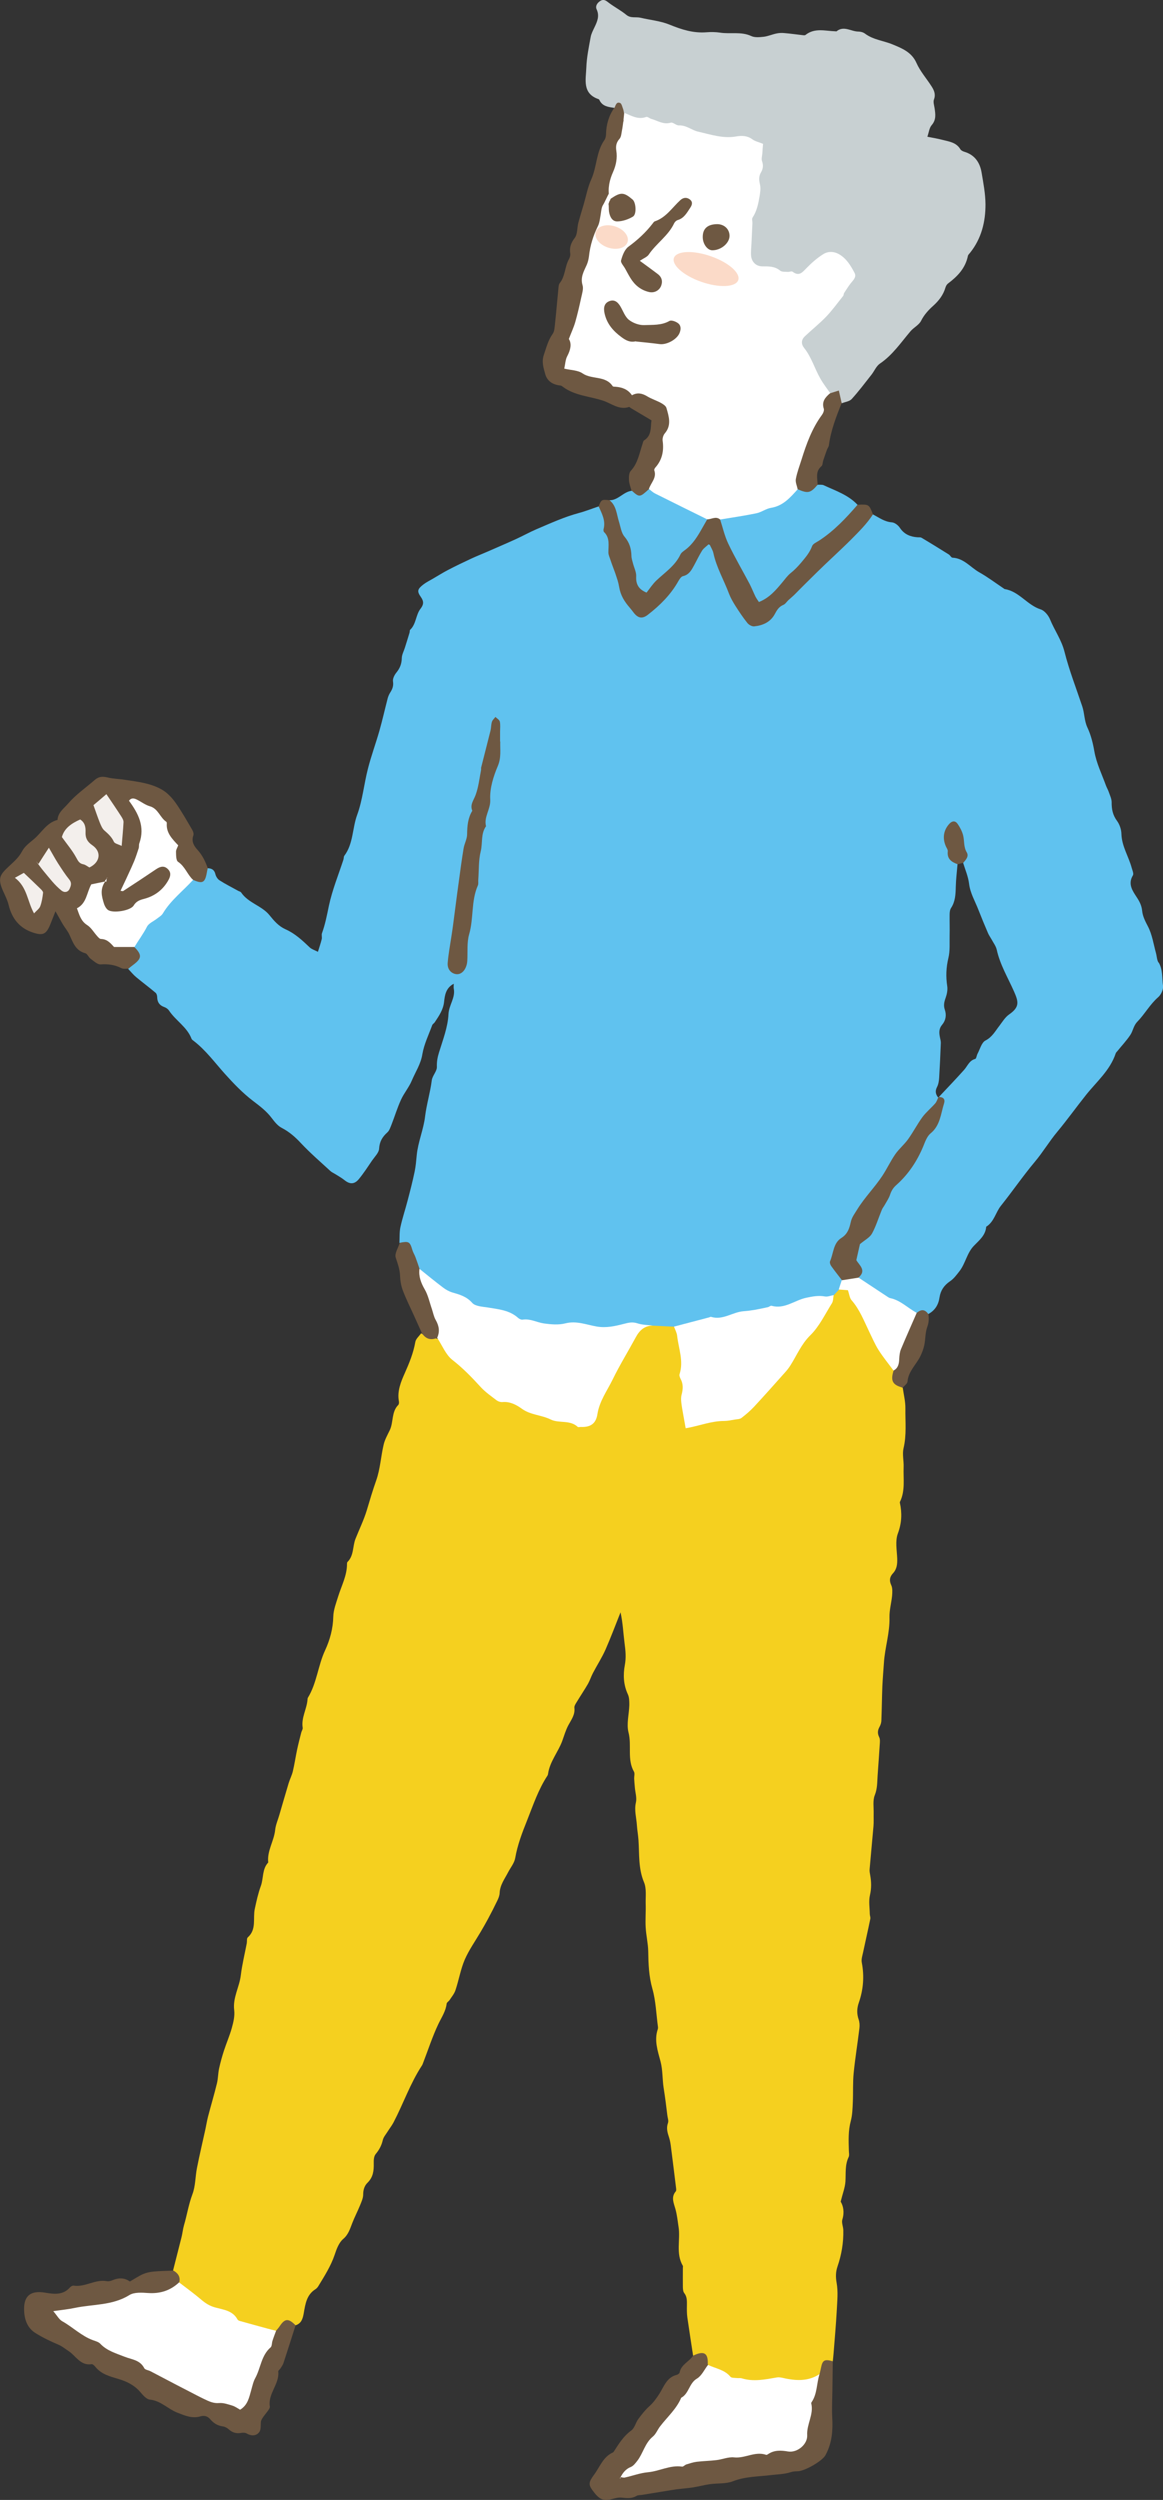
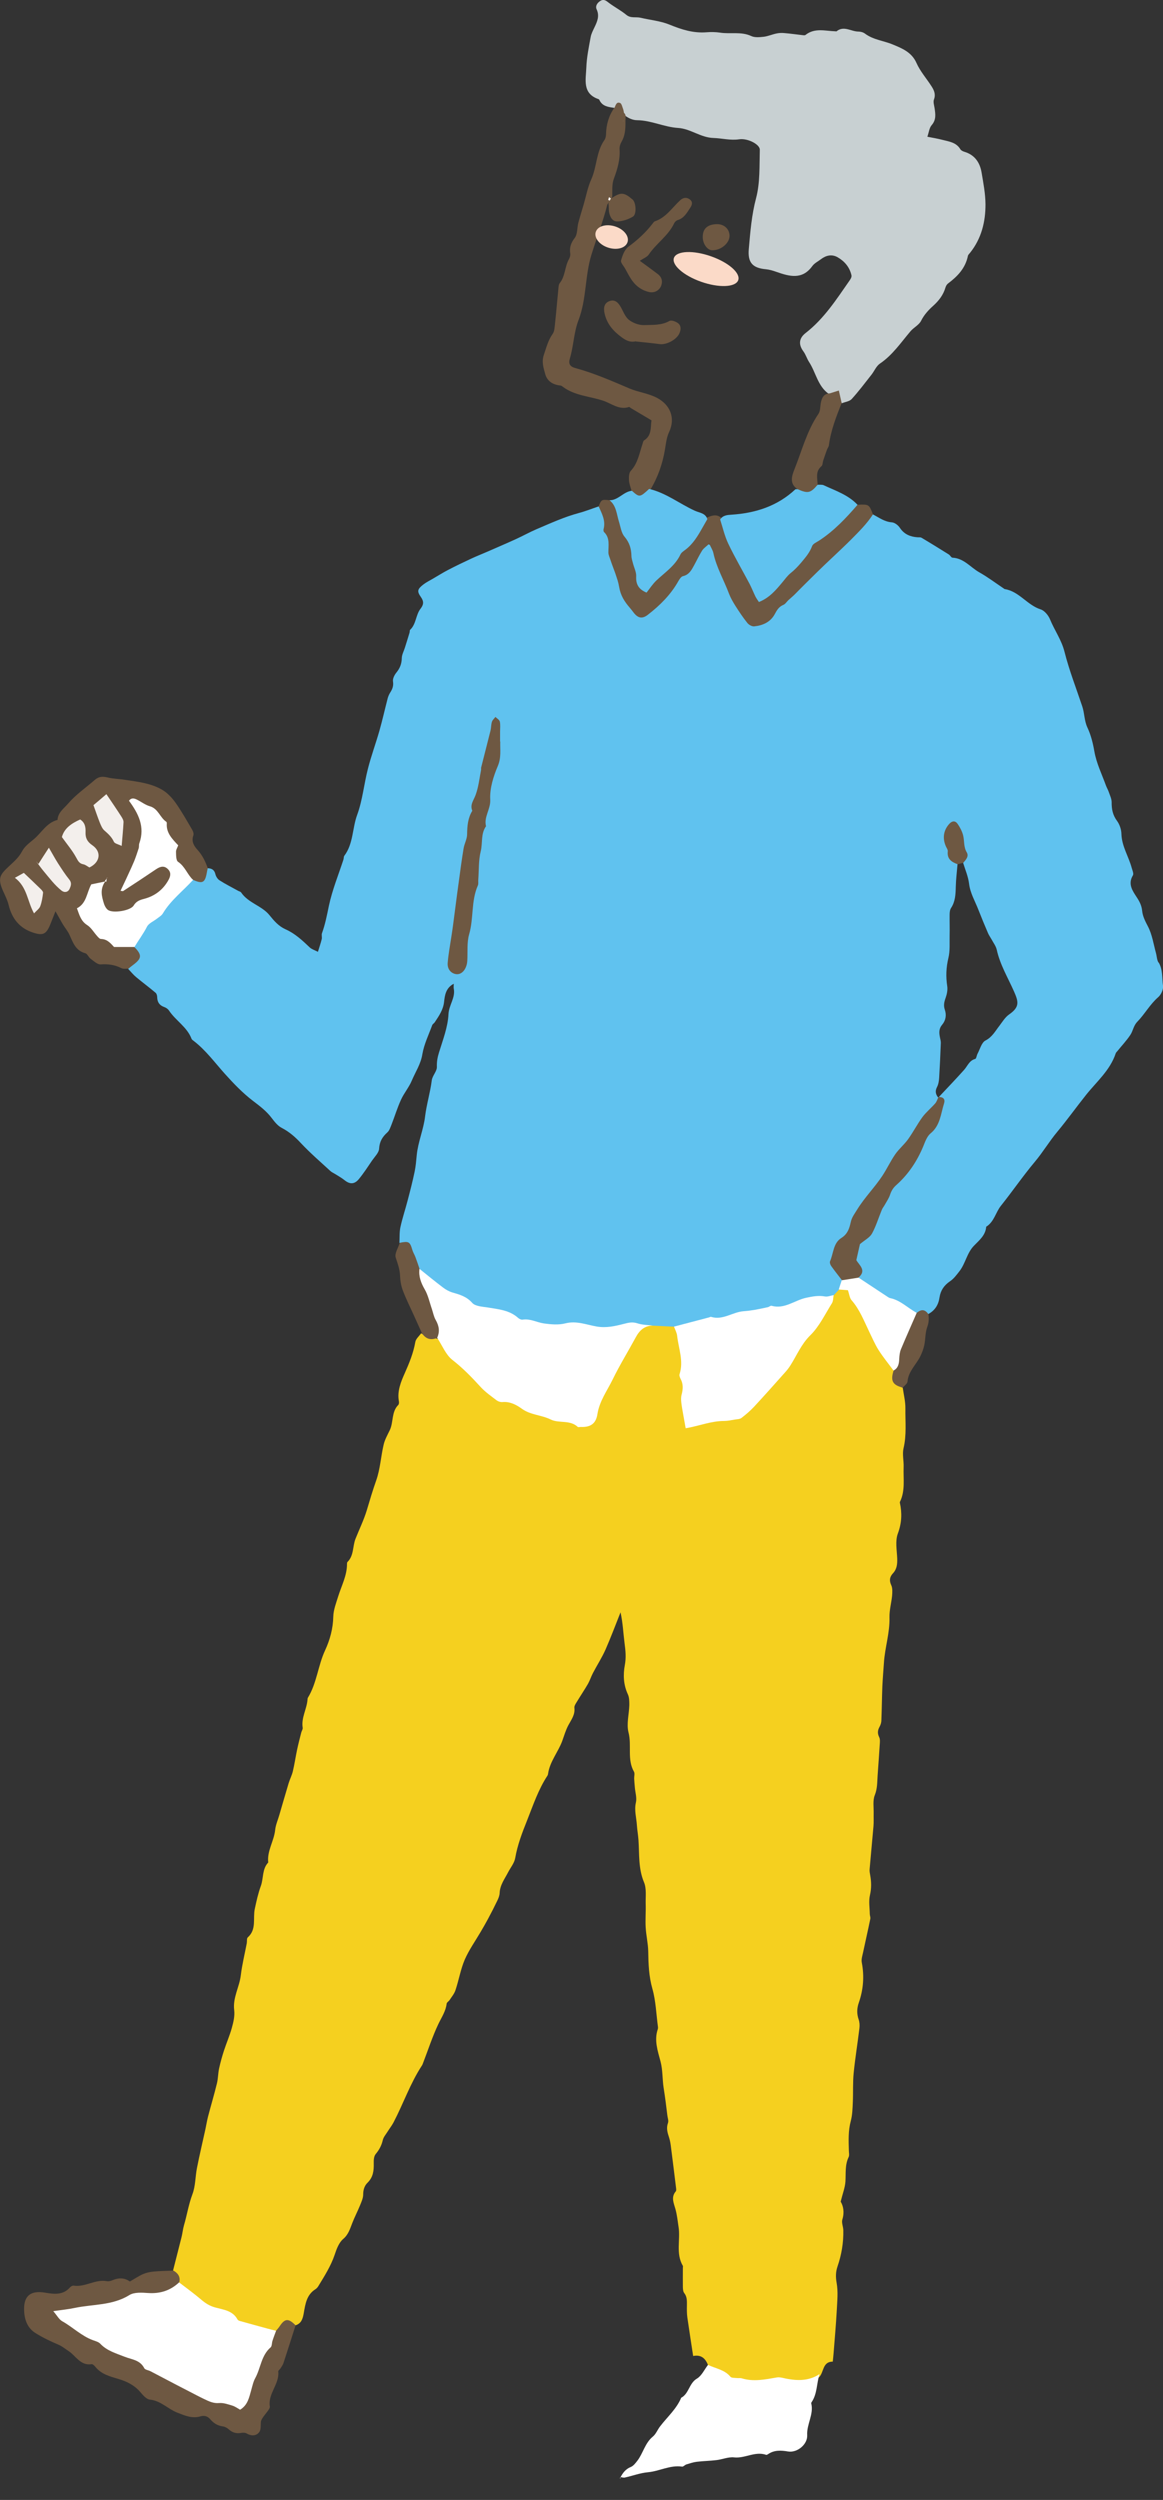
<svg xmlns="http://www.w3.org/2000/svg" id="_レイヤー_2" viewBox="0 0 132.28 284.29">
  <rect x="0" y="0" width="132.28" height="284.29" fill="#333333" stroke="none" />
  <defs>
    <style>.cls-1{fill:#f3efec;}.cls-1,.cls-2,.cls-3,.cls-4,.cls-5,.cls-6,.cls-7{stroke-width:0px;}.cls-2{fill:#60c2ef;}.cls-3{fill:#6e5842;}.cls-4{fill:#c8d0d2;}.cls-5{fill:#fff;}.cls-6{fill:#f5d01f;}.cls-7{fill:#fbdac8;}</style>
  </defs>
  <g id="_レイヤー_1-2">
    <path class="cls-2" d="m131.77,109.47c-.19-.31-.19-.73-.29-1.09-.28-1.02-.43-2.1-.91-3.02-.3-.58-.6-1.15-.66-1.77-.06-.6-.28-1.04-.6-1.53-.48-.74-1.06-1.52-.45-2.52.11-.19-.06-.57-.14-.85-.35-1.3-1.13-2.45-1.17-3.86-.01-.5-.2-1.07-.5-1.48-.49-.66-.62-1.34-.61-2.13,0-.38-.2-.78-.33-1.16-.08-.24-.22-.47-.31-.71-.47-1.3-1.09-2.54-1.33-3.92-.16-.92-.39-1.86-.79-2.7-.36-.78-.32-1.61-.58-2.39-.69-2.07-1.49-4.11-2.02-6.21-.34-1.36-1.14-2.45-1.65-3.7-.19-.45-.62-.99-1.06-1.13-1.54-.49-2.45-2.05-4.09-2.31-.03,0-.06-.04-.1-.06-.94-.63-1.84-1.31-2.82-1.86-.99-.57-1.74-1.59-3.02-1.65-.14,0-.26-.26-.41-.36-1.04-.65-2.07-1.29-3.12-1.91-.12-.07-.3-.04-.45-.05-.83-.06-1.52-.34-2.01-1.08-.19-.29-.58-.59-.9-.62-.85-.06-1.48-.55-2.18-.91-.89.77-1.49,1.82-2.39,2.58-2.59,2.2-4.91,4.7-7.41,7-.5.46-1.03.88-1.43,1.46-1.39,2.04-2.93,1.94-4.02-.24-.07-.14-.11-.28-.19-.42-1.1-2.03-1.93-4.18-2.68-6.37-.26-.75-.84-.81-1.37-.18-.24.29-.39.65-.55.99-.28.63-.54,1.31-1.14,1.67-.72.43-1.17,1.05-1.61,1.72-.39.6-.85,1.16-1.38,1.66-2.05,1.93-2.53,2.35-4.11-.7-.85-1.65-1.39-3.57-1.56-5.54-.11-1.28-.54-2.55-.81-3.83-.06-.29-.24-.56-.54-.7-.75.25-1.49.55-2.25.75-1.67.45-3.23,1.17-4.81,1.84-.79.34-1.54.76-2.33,1.12-1.07.49-2.15.95-3.22,1.42-.62.27-1.26.52-1.88.81-.88.41-1.76.83-2.62,1.28-.6.31-1.18.68-1.77,1.02-.36.21-.73.39-1.05.64-.66.51-.75.76-.28,1.42.36.51.32.87-.03,1.32-.56.71-.49,1.75-1.19,2.41-.07.06-.03.22-.07.33-.17.57-.35,1.14-.53,1.71-.12.39-.34.78-.35,1.17-.01.65-.21,1.16-.62,1.66-.22.27-.43.69-.38,1,.08.51-.07.88-.32,1.27-.14.22-.24.47-.3.71-.31,1.2-.58,2.41-.92,3.61-.41,1.45-.94,2.87-1.31,4.33-.45,1.74-.61,3.57-1.22,5.24-.57,1.54-.43,3.29-1.47,4.67-.08.11-.05.3-.1.44-.57,1.74-1.27,3.45-1.65,5.24-.22,1.06-.42,2.11-.79,3.13-.07.2.03.46-.03.68-.11.46-.27.9-.43,1.43-.41-.21-.72-.3-.93-.5-.84-.8-1.68-1.59-2.77-2.07-.76-.34-1.29-.95-1.82-1.61-.87-1.07-2.41-1.37-3.22-2.58-.06-.08-.2-.11-.3-.16-.72-.4-1.46-.77-2.15-1.21-.22-.14-.41-.44-.47-.7-.12-.51-.44-.67-.9-.68-.4.61-.51,1.62-1.65,1.22-.74.09-.98.78-1.45,1.19-1.11.97-1.84,2.34-3.01,3.2-1.16.86-1.66,2.08-2.3,3.25.53.87.48,1.61-.44,2.19-.13.08-.18.23-.17.4.3.32.58.67.92.95.72.6,1.48,1.16,2.2,1.77.12.1.18.34.18.51.01.57.27.92.8,1.11.2.07.41.21.53.38.76,1.16,2.07,1.88,2.58,3.24.04.09.15.16.24.23,1.39,1.07,2.41,2.48,3.57,3.77.98,1.09,2.01,2.16,3.16,3.04.79.6,1.55,1.17,2.15,1.97.32.42.68.88,1.13,1.11.85.44,1.53,1.03,2.18,1.73,1.05,1.12,2.22,2.13,3.35,3.17.16.15.38.24.57.36.34.22.7.41,1.01.66.62.51,1.15.53,1.67-.1.55-.67,1.02-1.4,1.51-2.12.3-.43.77-.88.79-1.34.05-.81.37-1.33.93-1.84.24-.21.35-.57.48-.89.37-.94.66-1.92,1.08-2.83.34-.75.9-1.4,1.22-2.16.42-1,1.03-1.89,1.21-3.02.19-1.13.72-2.21,1.12-3.3.05-.13.21-.21.29-.33.47-.72.96-1.4,1.06-2.32.08-.74.19-1.58,1.1-2.06,0,.25-.03.41,0,.55.21,1.04-.55,1.86-.6,2.91-.07,1.47-.64,2.93-1.08,4.36-.17.55-.26,1.04-.24,1.63.02.5-.51,1-.58,1.53-.17,1.38-.59,2.71-.76,4.1-.17,1.48-.8,2.89-.95,4.4-.06.63-.11,1.27-.24,1.89-.23,1.1-.51,2.2-.8,3.29-.26,1.01-.6,2.01-.82,3.03-.12.57-.08,1.18-.11,1.78.64.1,1.04.42,1.31,1.06.3.72.6,1.45.97,2.14,1.41,1.26,2.67,2.73,4.69,3.08.26.04.48.23.67.42.68.7,1.54.93,2.48.99.92.06,1.83.29,2.61.72,1.48.83,3.08,1,4.7,1.04,1.51.03,3.03-.14,4.52.29,1.06.3,2.13.22,3.15-.09,1.3-.41,2.55-.16,3.82.02.77.13,1.54.09,2.31.06,2.4-.67,4.92-.78,7.31-1.53.61-.19,1.26-.25,1.91-.31,1.24-.11,2.53-.19,3.67-.56,1.52-.49,2.96-1.16,4.61-.95.26.03.52-.09.75-.23.29-.22.45-.54.67-.82.23-.36.36-.73.23-1.16-.09-.21-.24-.38-.38-.57-.96-1.34-.89-2.84.31-3.94.62-.57.99-1.22,1.2-2,.11-.4.26-.78.5-1.14,1.35-2.01,3.08-3.74,4.12-5.96.19-.4.51-.76.87-1.04.5-.38.83-.87,1.14-1.4.74-1.28,1.5-2.54,2.65-3.52.38-.32.62-.7.55-1.19-.01,0-.08.04-.08.04-.27-.36-.35-.71-.12-1.16.17-.32.23-.72.25-1.08.08-1.32.14-2.65.19-3.97,0-.22-.07-.44-.11-.66-.1-.5-.11-.96.26-1.39.42-.5.51-1.11.3-1.72-.16-.47-.07-.87.09-1.32.15-.42.25-.9.19-1.33-.17-1.09-.13-2.13.13-3.22.2-.82.12-1.7.14-2.56.02-.79-.01-1.57,0-2.36,0-.26.03-.56.16-.76.49-.74.52-1.56.54-2.4.02-.87.13-1.73.2-2.6.02-.02.03-.03.05-.04-.14-.15-.33-.24-.44-.39-.66-1-1.1-2.07-.79-3.29.09-.36.3-.75.76-.73.38.02.63.34.69.68.21,1.19.74,2.37.3,3.6.02,0,.04,0,.06.01.24.79.58,1.57.68,2.38.13,1.09.68,1.99,1.06,2.97.35.89.71,1.77,1.09,2.65.1.24.26.46.39.69.21.4.51.78.61,1.21.37,1.7,1.27,3.18,1.96,4.74.52,1.18.67,1.77-.55,2.62-.45.31-.76.83-1.1,1.28-.48.61-.82,1.29-1.6,1.69-.44.23-.62.99-.9,1.51-.1.19-.13.55-.26.58-.68.18-.87.8-1.26,1.24-.93,1.04-1.9,2.05-2.85,3.06.52,1.4-.1,2.57-.83,3.67-.39.6-.9,1.13-1.16,1.81-.63,1.66-1.69,3.03-2.91,4.29-.26.27-.56.51-.71.87-.66,1.56-1.48,3.05-2.16,4.6-.14.32-.35.57-.63.79-.99.75-1.37,1.86-.91,2.96.22.53.21,1.02.11,1.54.03.2.13.36.3.45,2.05,1.15,3.91,2.61,6.07,3.58.54.04,1.09-.05,1.61.15.75-.41,1.15-1.04,1.27-1.89.12-.79.52-1.38,1.2-1.84.42-.28.74-.72,1.06-1.13.7-.89.85-2.09,1.67-2.92.6-.62,1.31-1.18,1.38-2.15.91-.56,1.08-1.65,1.68-2.39,1.31-1.64,2.5-3.38,3.85-4.99.91-1.08,1.64-2.32,2.56-3.42,1.13-1.36,2.16-2.8,3.26-4.18,1.21-1.52,2.74-2.8,3.38-4.73.03-.1.13-.18.2-.27.49-.61,1.04-1.19,1.47-1.84.3-.45.35-1.03.77-1.47.86-.88,1.44-1.98,2.39-2.81.33-.28.61-.89.55-1.3-.13-.88,0-1.83-.5-2.66Z" />
    <path class="cls-6" d="m74.24,150.75c.81.04,1.61.08,2.42.12.39.11.52.43.58.77.26,1.34.44,2.68.49,4.06.06,1.8.04,3.62.29,5.42.1.73.48,1.04,1.17.77,1.34-.53,2.75-.5,4.14-.68,1.01-.13,1.66-.78,2.23-1.46,1.88-2.27,3.96-4.33,5.5-6.93,1.11-1.88,2.71-3.53,3.76-5.51.2-.22.41-.44.61-.66.73-.43,1.09-.15,1.5.55,1.15,1.99,2.24,4.01,3.2,6.11.39.85,1.27,1.4,1.56,2.34-.08.91.15,1.68.99,2.17.11.78.31,1.56.3,2.34-.02,1.51.15,3.02-.21,4.53-.16.68.04,1.44.01,2.16-.05,1.31.2,2.66-.41,3.92-.02.03-.03.08-.02.11.26,1.19.22,2.31-.23,3.52-.31.84-.11,1.88-.07,2.82.02.63-.03,1.21-.48,1.69-.37.4-.45.81-.2,1.35.16.34.13.79.1,1.19-.08.83-.32,1.65-.3,2.47.05,1.76-.52,3.43-.63,5.15-.06.9-.14,1.8-.18,2.7-.05,1.28-.06,2.56-.11,3.84,0,.26-.08.53-.21.76-.22.4-.25.75-.04,1.18.12.24.08.58.06.87-.07,1.17-.16,2.34-.24,3.5-.05.75-.02,1.47-.32,2.22-.25.61-.11,1.39-.13,2.09-.01.48.02.97-.02,1.45-.14,1.63-.3,3.27-.44,4.9-.02.22.03.45.07.68.13.75.15,1.47-.03,2.25-.16.68-.03,1.43-.02,2.14,0,.19.1.38.06.56-.26,1.28-.56,2.56-.83,3.85-.08.37-.21.76-.14,1.11.3,1.57.18,3.09-.34,4.58-.22.63-.24,1.25-.02,1.89.11.31.13.68.09,1.01-.2,1.69-.48,3.37-.65,5.06-.11,1.11-.05,2.24-.1,3.37-.03.71-.05,1.44-.23,2.12-.3,1.11-.25,2.21-.22,3.33,0,.26.08.57-.03.78-.43.9-.3,1.85-.36,2.79-.05.69-.32,1.36-.54,2.27.29.47.45,1.2.19,2.03-.11.36.1.81.11,1.22.03,1.41-.2,2.78-.66,4.12-.21.62-.22,1.19-.1,1.87.18.99.07,2.04.02,3.06-.09,1.66-.24,3.32-.37,4.98-.02.3-.06.6-.09.91-1.2,0-.99,1.24-1.57,1.79-1.04.71-2.22.71-3.38.55-.68-.1-1.33-.17-2.02-.07-1.39.22-2.8.26-4.16-.1-1.09-.29-1.99-1.03-2.98-1.57-.29-.84-.74-1.44-1.77-1.24-.22-1.46-.45-2.92-.66-4.38-.06-.45-.06-.91-.05-1.36,0-.49.04-.98-.3-1.41-.13-.16-.15-.43-.16-.65-.01-.74,0-1.49,0-2.23,0-.08.03-.17,0-.22-.83-1.41-.26-2.96-.49-4.43-.1-.67-.17-1.35-.35-2.01-.19-.7-.54-1.36.04-2.04.07-.09.04-.29.02-.43-.2-1.6-.39-3.21-.6-4.81-.04-.3-.1-.6-.19-.88-.18-.55-.34-1.06-.12-1.66.09-.25-.05-.59-.08-.89-.12-1.04-.26-2.09-.42-3.11-.15-.98-.09-1.99-.35-2.98-.31-1.18-.75-2.41-.31-3.68.02-.07.03-.15.02-.23-.2-1.46-.24-2.97-.64-4.37-.4-1.42-.45-2.82-.47-4.26-.02-.9-.24-1.8-.29-2.71-.05-.9.03-1.8,0-2.7-.02-.82.11-1.72-.19-2.43-.66-1.58-.52-3.2-.63-4.81-.04-.56-.14-1.12-.18-1.68-.05-.86-.32-1.69-.11-2.59.12-.52-.07-1.12-.12-1.68-.03-.34-.06-.68-.08-1.02-.01-.26.09-.59-.02-.79-.8-1.4-.24-2.98-.62-4.46-.25-.97.06-2.08.09-3.12,0-.41,0-.86-.16-1.21-.51-1.09-.56-2.23-.35-3.35.16-.85.08-1.63-.03-2.46-.15-1.15-.19-2.31-.46-3.53-.56,1.41-1.09,2.83-1.7,4.22-.41.93-.97,1.79-1.44,2.69-.21.4-.34.83-.56,1.22-.41.71-.88,1.4-1.3,2.1-.12.19-.27.43-.25.62.1.8-.35,1.36-.69,2-.3.56-.47,1.18-.69,1.78-.47,1.27-1.41,2.34-1.61,3.72-.01.07-.03.16-.07.22-1.04,1.58-1.63,3.36-2.32,5.1-.56,1.4-1.09,2.78-1.35,4.28-.1.56-.52,1.07-.8,1.6-.39.76-.93,1.45-.97,2.37-.01.29-.13.59-.26.86-.34.71-.7,1.41-1.07,2.1-.27.5-.55.99-.84,1.48-.61,1.04-1.32,2.04-1.8,3.14-.47,1.1-.67,2.32-1.05,3.46-.13.41-.43.76-.67,1.13-.1.15-.33.27-.34.43-.1.85-.57,1.53-.93,2.28-.68,1.43-1.17,2.95-1.74,4.43-.04.11-.08.22-.14.31-1.33,2.03-2.11,4.33-3.23,6.47-.19.36-.45.69-.67,1.04-.2.32-.47.62-.55.97-.14.61-.41,1.11-.81,1.59-.21.25-.23.7-.22,1.06.02.82-.06,1.56-.7,2.19-.35.34-.5.8-.5,1.34,0,.43-.21.87-.38,1.29-.27.66-.6,1.29-.86,1.96-.26.66-.43,1.3-1.04,1.82-.48.41-.75,1.14-.96,1.78-.44,1.3-1.17,2.44-1.87,3.59-.08.13-.19.25-.31.33-1.02.63-1.16,1.7-1.34,2.73-.11.64-.27,1.18-.96,1.39-.74-.39-1.35-.33-1.8.46-.11.2-.32.31-.57.33-1.82-.21-3.6-.51-5.01-1.84-.17-.16-.38-.28-.6-.31-2.28-.31-3.62-2.1-5.3-3.35-.21-.5-.47-.98-.63-1.51.32-1.27.65-2.54.97-3.82.11-.44.15-.89.27-1.32.35-1.18.53-2.39.97-3.56.35-.92.32-1.98.51-2.96.29-1.48.64-2.94.96-4.41.1-.48.18-.96.3-1.44.33-1.27.71-2.53,1.02-3.81.13-.54.12-1.12.24-1.67.15-.69.34-1.37.56-2.05.28-.86.65-1.7.89-2.57.18-.65.35-1.36.27-2.01-.18-1.42.59-2.63.75-3.97.15-1.23.45-2.44.68-3.65.04-.22-.02-.54.11-.66,1.03-.91.57-2.15.8-3.24.19-.88.38-1.77.69-2.61.32-.88.13-1.92.84-2.67-.15-1.32.66-2.44.79-3.71.06-.58.32-1.15.48-1.72.35-1.19.69-2.39,1.05-3.58.14-.46.37-.9.48-1.36.19-.8.31-1.63.48-2.44.14-.66.31-1.32.48-1.98.05-.18.19-.37.16-.54-.18-1.13.47-2.12.55-3.2,0-.07.01-.16.05-.22,1.01-1.66,1.14-3.64,1.95-5.38.56-1.21.9-2.47.93-3.84.02-.77.33-1.55.56-2.3.38-1.22,1.01-2.37,1-3.7,0-.07.01-.17.06-.21.73-.72.57-1.76.9-2.61.43-1.09.95-2.14,1.29-3.26.34-1.14.67-2.26,1.07-3.39.46-1.3.53-2.73.85-4.08.13-.57.44-1.11.7-1.65.43-.91.17-2.06.96-2.86.09-.09.1-.3.07-.44-.21-1.14.25-2.23.66-3.15.52-1.17.99-2.31,1.21-3.57.06-.36.43-.66.66-.99.59.38,1.3.42,1.94.65,1.83,2.32,4.01,4.3,6.2,6.25.17.15.3.39.52.44,2.55.54,4.73,2.2,7.39,2.43.53.05,1.03.19,1.52.4.94.41,1.7.13,2.01-.84,1.02-3.2,2.92-5.95,4.47-8.88.46-.86,1.04-1.62,2.21-1.32Z" />
    <path class="cls-4" d="m69.89,12.27c-.68-.1-1.38-.16-1.72-.91-.01-.03-.05-.07-.08-.08-1.89-.64-1.45-2.24-1.4-3.6.04-1.15.28-2.3.49-3.45.07-.4.27-.77.45-1.15.31-.65.58-1.27.23-2.02-.17-.37.07-.74.43-.96.42-.26.69.02,1,.25.63.47,1.34.84,1.95,1.34.51.42,1.09.2,1.63.33,1.09.26,2.25.36,3.28.78,1.37.56,2.7.99,4.22.87.49-.04,1.06-.03,1.52.04,1.18.19,2.4-.15,3.56.39.4.19.96.13,1.43.08.48-.06.95-.27,1.43-.37.28-.06.59-.08.88-.05.74.06,1.47.17,2.2.25.07,0,.17.01.22-.03,1.06-.85,2.27-.45,3.43-.42.04,0,.09.02.11,0,.83-.68,1.66.03,2.48.03.25,0,.55.08.75.23.96.72,2.15.81,3.19,1.25,1.01.42,2.13.86,2.67,2.09.42.95,1.14,1.76,1.71,2.65.29.45.5.91.28,1.5-.11.28.02.66.07.99.1.68.2,1.32-.33,1.93-.27.31-.32.82-.49,1.32.62.12,1.16.21,1.7.35.76.2,1.58.28,2.05,1.07.08.14.29.24.46.29,1.19.36,1.77,1.23,1.96,2.38.2,1.19.43,2.38.44,3.58.01,2-.46,3.9-1.74,5.51-.09.12-.23.23-.26.37-.28,1.39-1.17,2.32-2.25,3.13-.14.1-.25.29-.3.46-.24.83-.74,1.49-1.37,2.06-.56.5-1.06,1.04-1.41,1.74-.24.47-.83.75-1.19,1.17-1.1,1.29-2.04,2.71-3.49,3.69-.41.28-.63.84-.95,1.25-.74.94-1.46,1.9-2.26,2.78-.25.27-.74.32-1.12.48-.35-.56-.65-1.2-1.49-1.07-1.26-.89-1.46-2.44-2.24-3.63-.24-.37-.37-.83-.64-1.2-.58-.78-.51-1.5.25-2.09,2.1-1.63,3.51-3.83,5-5.97.13-.19.27-.4.21-.63-.22-.9-.78-1.56-1.56-2.01-.66-.38-1.32-.23-1.91.22-.33.25-.74.45-.98.78-1.15,1.59-2.61,1.17-4.07.66-.4-.14-.78-.26-1.2-.3-1.53-.14-2.09-.76-1.95-2.31.17-1.94.32-3.87.83-5.79.46-1.75.37-3.65.42-5.49.02-.6-1.36-1.33-2.34-1.19-1.01.15-1.96-.12-2.93-.15-1.46-.04-2.6-1.05-4.02-1.14-1.59-.1-3.05-.86-4.65-.88-.49,0-.96-.21-1.37-.51-.42-.25-.17-1.43-1.19-.84Z" />
    <path class="cls-3" d="m15.28,107.69c.89.91.86,1.3-.15,2.05-.18.13-.35.28-.53.42-.27-.01-.57.05-.79-.06-.76-.39-1.52-.49-2.37-.43-.36.02-.78-.38-1.13-.64-.24-.17-.37-.57-.61-.63-1.14-.3-1.41-1.27-1.83-2.16-.19-.39-.48-.73-.71-1.11-.27-.45-.51-.91-.85-1.5-.22.57-.41,1.04-.6,1.52-.45,1.09-.83,1.27-1.93.91-1.55-.5-2.42-1.59-2.8-3.15-.12-.51-.36-.99-.58-1.47-.76-1.65-.37-2,.74-3.04.53-.49,1.03-.94,1.38-1.61.28-.54.84-.95,1.32-1.35.89-.74,1.45-1.88,2.7-2.2.06-.86.71-1.28,1.2-1.85.9-1.05,2.01-1.8,3.03-2.69.47-.41.9-.42,1.46-.29.65.16,1.33.16,1.99.27,1.45.22,2.94.38,4.22,1.13.6.35,1.12.91,1.53,1.48.69.98,1.28,2.03,1.89,3.07.11.18.2.47.13.65-.25.69.09,1.22.49,1.65.55.61.88,1.31,1.15,2.06-.04.18-.08.36-.11.54-.2,1.12-.49,1.28-1.55.8-1.11-.99-2.51-1.79-2.18-3.64.02-.11.02-.26-.05-.33-.87-.97-.89-2.4-1.84-3.35-.7-.71-1.59-1.01-2.43-1.52-.17.45.11.7.24.98.92,2,.81,3.98-.21,5.89-.45.84-.54,1.83-1.14,2.65.93-.82,2.08-1.25,3.06-1.96.55-.4,1.15-.69,1.74-.08.53.55.42,1.18.06,1.78-.33.57-.78,1.01-1.35,1.36-.98.6-2.03,1.14-3.02,1.67-1.58.84-3.25.63-3.53-1.62-.04-.36.12-.77-.22-1.08-.58.02-.73.47-.86.9-.15.48-.33.93-.7,1.29-.49.48-.33.97.02,1.43.95,1.26,2.2,2.17,3.58,2.9.32.17.67.04,1.01.06.4.02.85-.1,1.14.33Z" />
    <path class="cls-3" d="m19.72,258.2c.51.3.83.71.67,1.34-.61,1.39-1.94,1.48-3.15,1.55-1.19.06-2.32.18-3.42.67-1.73.77-3.63.7-5.45,1-.48.08-.97.09-1.5.51.81.66,1.56,1.42,2.44,1.8,2.12.91,4.04,2.21,6.15,3.15,1.63.73,3.21,1.8,4.83,2.69,1.7.93,3.34,2.12,5.42,2.12.15,0,.3.06.44.11,1.38.44,1.58.36,1.99-1.03.53-1.82,1.07-3.62,2.22-5.17.42-.57.06-1.59,1.03-1.88.14-.17.29-.33.41-.51.6-.91,1-.94,1.82-.12-.46,1.44-.91,2.87-1.38,4.3-.07.21-.21.4-.33.59-.08.13-.27.25-.26.36.15,1.44-1.19,2.51-.96,3.98.03.2-.2.47-.36.68-.25.33-.53.64-.65,1-.05.42.03.94-.19,1.23-.34.46-.9.47-1.44.16-.17-.1-.43-.1-.64-.06-.53.09-.96-.03-1.37-.39-.19-.17-.44-.32-.68-.35-.61-.08-1.07-.37-1.45-.82-.31-.36-.68-.45-1.13-.32-.94.27-1.77-.1-2.62-.43-1.07-.42-1.88-1.36-3.12-1.48-.38-.04-.76-.48-1.05-.82-.69-.82-1.54-1.24-2.56-1.54-.91-.27-1.91-.53-2.57-1.35-.11-.14-.31-.34-.44-.32-1.29.2-1.8-.97-2.65-1.51-.37-.24-.69-.52-1.11-.7-.9-.38-1.8-.81-2.63-1.33-.95-.59-1.27-1.6-1.29-2.64-.04-1.61.76-2.23,2.4-1.95,1.02.17,2.03.3,2.83-.61.09-.1.28-.21.4-.19,1.31.2,2.46-.75,3.77-.51.21.04.46-.02.66-.11.67-.28,1.33-.31,1.97.15.51-.29.98-.61,1.49-.84.37-.16.79-.25,1.19-.29.75-.07,1.51-.08,2.27-.11Z" />
-     <path class="cls-3" d="m93.22,269.97c.06-.25.12-.5.17-.75.17-.84.41-.96,1.33-.7-.01,1.05-.03,2.11-.04,3.16-.01,1.08-.08,2.16-.02,3.24.08,1.46-.02,2.86-.72,4.18-.02.03-.03.07-.05.1-.37.68-2.41,1.84-3.19,1.83-.25,0-.52.02-.76.1-.73.24-1.48.24-2.22.33-1.45.18-2.93.15-4.34.7-.81.32-1.78.21-2.67.34-.62.09-1.24.26-1.86.36-.63.1-1.27.14-1.9.22-.44.06-.88.14-1.33.21-.85.14-1.7.28-2.56.42-.22.04-.48.01-.66.12-.53.31-1.07.27-1.65.2-.39-.05-.81.07-1.2.17-.94.24-1.41.03-2.17-1.02-.44-.61-.44-.92.17-1.73.67-.89,1.03-2.05,2.16-2.56.06-.03.11-.1.15-.17.55-.85,1.07-1.7,1.93-2.32.39-.27.51-.9.81-1.31.38-.51.78-1.03,1.25-1.45.46-.41.78-.86,1.12-1.38.53-.81.84-1.91,1.99-2.19.13-.03.32-.16.34-.27.17-.92,1.09-1.23,1.54-1.92,1.25-.6,1.73-.3,1.66,1.03-.26,1.4-1.51,2.12-2.2,3.22-1.35,2.14-3.07,4.02-4.61,6.03-.07.09-.17.17-.19.28-.36,1.49-1.49,2.32-2.66,3.1,0,0-.04.02-.01.02.07-.01.13-.05.2-.08,1.83-.65,3.78-.79,5.64-1.28,2.84-.75,5.75-.84,8.62-1.28,1.44-.22,2.86-.65,4.36-.56,1.09.07,1.67-.7,1.85-1.87.34-2.23.54-4.51,1.71-6.53Z" />
    <path class="cls-3" d="m69.89,12.27c.14-.29.21-.73.64-.56.18.07.25.46.35.71.05.13.06.28.09.41.28.23.16.55.17.83,0,.12,0,.24,0,.36,0,.73-.06,1.44-.44,2.09-.15.26-.25.57-.23.87.08,1.16-.24,2.25-.64,3.32-.25.66-.17,1.34-.19,2.02-.04.18-.12.34-.23.5-.1.15-.21.29-.33.43-.48,1.94-1.22,3.81-1.81,5.72-.75,2.44-.55,5.04-1.46,7.41-.55,1.42-.56,2.94-.99,4.38-.18.6-.01.92.6,1.09,2.14.58,4.17,1.47,6.21,2.34.99.42,2.1.53,3.09,1.05,1.51.79,2.13,2.29,1.39,3.88-.3.64-.36,1.29-.47,1.96-.27,1.64-.81,3.2-1.68,4.63-.36.38-.72.8-1.3.8-.45,0-.82-.15-.83-.7-.1-.4-.27-.8-.29-1.21-.02-.36,0-.84.21-1.06.81-.87.97-2,1.33-3.05.05-.14.07-.34.18-.41.89-.56.72-1.47.84-2.28-.81-.48-1.59-.94-2.36-1.4-.06-.04-.14-.13-.19-.12-1.13.38-2-.4-2.94-.71-1.52-.51-3.21-.56-4.57-1.57-.09-.07-.19-.15-.3-.16-.84-.08-1.5-.49-1.72-1.28-.19-.7-.44-1.4-.16-2.21.28-.82.48-1.65,1-2.38.22-.3.22-.78.27-1.18.14-1.27.24-2.55.37-3.83.03-.26.02-.58.17-.77.64-.8.56-1.86,1.04-2.71.11-.19.18-.44.15-.65-.1-.68.07-1.2.51-1.77.33-.43.26-1.14.41-1.72.18-.69.4-1.37.6-2.06.28-.96.46-1.97.87-2.88.65-1.44.55-3.12,1.49-4.46.12-.17.18-.42.19-.64.02-1.11.3-2.13.95-3.05Z" />
    <path class="cls-3" d="m99.3,58.48c-.69,1.08-1.6,1.97-2.5,2.88-1.25,1.25-2.57,2.43-3.83,3.67-.83.82-1.68,1.65-2.5,2.49-.25.26-.54.49-.81.74-.19.18-.34.44-.57.53-.5.21-.72.59-.97,1.05-.48.9-1.36,1.29-2.33,1.39-.25.03-.61-.17-.78-.38-.49-.61-.93-1.27-1.35-1.93-.28-.44-.55-.91-.74-1.4-.58-1.55-1.43-2.99-1.78-4.63-.07-.32-.26-.61-.47-1.06-.31.3-.63.5-.81.78-.34.54-.61,1.13-.92,1.69-.29.53-.56,1.06-1.26,1.22-.21.05-.39.34-.52.56-.86,1.54-2.09,2.76-3.47,3.83-.64.5-1.13.4-1.64-.27-.14-.18-.27-.36-.42-.53-.6-.69-1.05-1.4-1.21-2.37-.17-1.03-.64-2.01-.97-3.02-.09-.29-.24-.58-.25-.87-.01-.82.2-1.67-.49-2.34-.07-.06-.08-.23-.06-.33.26-.97-.19-1.77-.56-2.6.31-.77.34-.79,1.2-.7.55-.09.72.31.85.71.49,1.46.96,2.92,1.64,4.33.53,1.11.75,2.44.89,3.73.05.46.06.92.72,1.22.98-1.16,2.3-2.03,3.29-3.29,1.23-1.57,2.58-3.05,3.7-4.71.55-.23,1.11-.46,1.65.02.8.93.71,2.21,1.26,3.26,1,1.91,2.13,3.74,3.09,5.71.65.04,1.05-.4,1.41-.81,1.01-1.17,2.29-2.13,3.14-3.41,1.66-2.5,4.31-3.95,6.28-6.11.07-.08.2-.11.31-.13,1.31-.06,1.33-.05,1.76,1.07Z" />
    <path class="cls-2" d="m97.53,57.41c-1.31,1.52-2.68,2.97-4.37,4.07-.28.18-.69.35-.79.62-.28.76-.77,1.31-1.27,1.91-.37.43-.73.81-1.17,1.16-.35.28-.62.66-.91,1.01-.75.9-1.49,1.8-2.7,2.28-.12-.18-.27-.38-.39-.61-.23-.47-.42-.96-.66-1.43-.81-1.53-1.69-3.03-2.43-4.58-.42-.87-.63-1.84-.93-2.76.3-.48.8-.52,1.29-.55,2.74-.18,5.22-.97,7.27-2.89.87-.08,1.77.03,2.55-.52.22.02.48-.03.67.06,1.35.63,2.8,1.1,3.85,2.23Z" />
    <path class="cls-2" d="m80.44,59.06c-.19.33-.37.65-.56.98-.52.92-1.06,1.83-1.93,2.48-.21.16-.46.32-.56.54-.6,1.28-1.76,2.03-2.73,2.95-.43.41-.76.92-1.12,1.38-.84-.34-1.23-.89-1.18-1.83.03-.49-.24-1-.37-1.51-.07-.28-.17-.56-.17-.84-.02-.82-.22-1.5-.78-2.17-.38-.44-.46-1.15-.65-1.75-.26-.84-.29-1.79-1.06-2.4,1,0,1.58-.98,2.54-1.08.86.77.91.76,1.96-.21,1.91.44,3.45,1.68,5.2,2.48.52.24,1.23.26,1.43.98Z" />
    <path class="cls-3" d="m49.72,152.14c-.73.31-1.3.12-1.73-.53-.29-.65-.59-1.3-.88-1.95-.43-.96-.91-1.9-1.28-2.88-.21-.54-.31-1.15-.33-1.73-.03-.73-.27-1.36-.49-2.04-.15-.46.29-1.12.46-1.68,1.03-.21,1.16-.12,1.43.81.08.28.25.54.35.81.17.45.32.9.47,1.35,1.06,2.09,1.79,4.32,2.45,6.56.14.47.35,1.08-.44,1.29Z" />
    <path class="cls-3" d="m93.01,55.11c-.82.97-1.11,1.04-2.29.52-.94-.6-.67-1.47-.38-2.21.86-2.13,1.42-4.4,2.74-6.34.24-.36.2-.8.27-1.21.11-.59.31-1.11,1.04-1.14.31-.1.62-.19,1.02-.32.12.51.22.97.32,1.42-.62,1.56-1.23,3.12-1.45,4.8-.02.18-.16.34-.22.51-.15.41-.29.82-.43,1.24-.07.21-.05.51-.19.63-.72.6-.47,1.36-.44,2.1Z" />
    <path class="cls-3" d="m102.67,157.8c-1.16-.31-1.4-.77-1.03-1.95.35-2.2,1.29-4.19,2.19-6.2.08-.18.13-.46.45-.36.5-.42.94-.41,1.32.17.07.49.05.93-.13,1.43-.24.65-.2,1.39-.34,2.08-.09.42-.25.84-.44,1.24-.47.97-1.37,1.72-1.47,2.9-.02.24-.35.46-.54.69Z" />
    <path class="cls-5" d="m49.72,152.14c.33-.71.22-1.36-.16-2.03-.22-.38-.3-.84-.44-1.26-.26-.74-.42-1.55-.81-2.22-.43-.75-.71-1.48-.6-2.34.88.71,1.76,1.43,2.66,2.11.32.25.7.46,1.09.58.83.24,1.6.45,2.25,1.18.35.4,1.17.43,1.8.53,1.21.2,2.43.3,3.41,1.17.13.12.35.23.51.21.87-.14,1.62.31,2.43.43.8.11,1.68.19,2.45-.01,1.26-.32,2.4.16,3.56.36,1.11.19,2.11-.05,3.12-.31.53-.14.97-.23,1.52-.05.55.18,1.17.18,1.75.26-.95,0-1.52.53-1.95,1.33-.86,1.59-1.82,3.14-2.61,4.76-.63,1.3-1.52,2.48-1.75,3.98-.17,1.11-.83,1.5-1.9,1.45-.11,0-.27.05-.33,0-.89-.84-2.15-.38-3.09-.85-1.05-.52-2.27-.5-3.26-1.21-.62-.45-1.36-.85-2.22-.77-.21.02-.47-.06-.64-.18-.63-.48-1.29-.94-1.82-1.51-1.01-1.11-2.04-2.17-3.23-3.1-.76-.59-1.16-1.65-1.72-2.49Z" />
    <path class="cls-5" d="m94.82,147.28c-.06.31-.04.68-.2.93-.78,1.24-1.43,2.63-2.45,3.63-1.04,1.02-1.54,2.29-2.28,3.45-.18.28-.39.55-.62.8-1.16,1.3-2.31,2.6-3.5,3.88-.44.47-.93.89-1.44,1.28-.19.14-.49.14-.75.18-.41.07-.82.16-1.23.16-1.47,0-2.84.57-4.36.83-.11-.59-.2-1.1-.29-1.62-.08-.44-.16-.89-.21-1.33-.03-.29-.04-.6.04-.88.16-.61.2-1.19-.11-1.77-.08-.16-.18-.39-.13-.54.49-1.5-.11-2.92-.27-4.37-.04-.36-.23-.7-.36-1.05,1.33-.35,2.67-.7,4-1.05.07-.02.16-.08.21-.06,1.35.42,2.45-.55,3.71-.64.41-.03.82-.08,1.23-.15.51-.09,1.03-.2,1.53-.31.14-.03.3-.19.41-.16,1.49.42,2.63-.63,3.95-.91.71-.15,1.39-.28,2.12-.15.31.06.65-.09.98-.15Z" />
    <path class="cls-5" d="m15.28,107.69h-2.31c-.31-.32-.72-.9-1.49-.91-.14,0-.3-.19-.42-.32-.38-.42-.68-.96-1.13-1.25-.73-.46-.9-1.16-1.18-1.92,1.1-.56,1.1-1.74,1.63-2.72.43-.09.89-.19,1.58-.33-.62.92-.38,1.7-.15,2.48.08.27.24.58.46.75.55.42,2.57.1,2.93-.49.29-.48.67-.63,1.18-.76,1.22-.32,2.17-1.03,2.79-2.16.24-.44.31-.86-.09-1.24-.38-.37-.8-.33-1.33.03-1.24.84-2.5,1.67-3.76,2.49-.02.01-.07,0-.28-.04.13-.28.25-.52.36-.76.19-.4.38-.8.56-1.2.22-.48.44-.95.64-1.43.19-.48.35-.97.51-1.46.05-.18,0-.39.07-.56.66-1.86-.1-3.37-1.18-4.83.24-.34.56-.3.88-.14.51.25.97.62,1.5.77.95.27,1.14,1.28,1.86,1.76.05.03.07.14.06.21-.07,1.06.62,1.75,1.3,2.47-.09.26-.26.5-.25.74.01.4,0,.99.24,1.14.79.53,1.05,1.45,1.7,2.05-1.15,1.27-2.54,2.31-3.44,3.82-.14.24-.43.4-.67.59-.38.3-.93.52-1.13.91-.42.82-.97,1.55-1.44,2.33Z" />
    <path class="cls-3" d="m56.9,84.33c-.03.92.13,1.8-.27,2.76-.51,1.2-.94,2.57-.87,3.83.06,1.11-.75,1.97-.48,3.04-.61.85-.37,1.9-.6,2.84-.26,1.04-.2,2.15-.28,3.23-.02.23.04.48-.05.67-.78,1.77-.46,3.73-.99,5.55-.27.94-.15,2-.21,3-.01.19-.04.38-.1.56-.21.68-.7,1.06-1.22.96-.55-.1-.96-.57-.91-1.26.08-1,.27-2,.42-3,.06-.43.14-.87.19-1.3.22-1.64.42-3.28.65-4.92.17-1.27.34-2.54.55-3.81.09-.55.4-1.07.4-1.61.01-.95.09-1.85.59-2.67-.29-.69.15-1.18.37-1.78.34-.91.44-1.91.63-2.88.01-.07-.01-.16,0-.23.35-1.41.72-2.81,1.07-4.22.08-.33.06-.68.16-1,.06-.21.26-.37.4-.56.17.17.45.32.5.53.08.36.03.75.03,1.13,0,.38,0,.76,0,1.14Z" />
    <path class="cls-3" d="m106.72,124.8s.09-.05.08-.05c.48,0,.73.24.58.72-.38,1.19-.43,2.52-1.54,3.42-.4.33-.61.93-.82,1.45-.7,1.69-1.69,3.19-3.06,4.41-.37.32-.57.66-.72,1.1-.13.41-.4.79-.61,1.17-.11.2-.26.37-.34.58-.37.9-.65,1.84-1.11,2.68-.25.45-.81.73-1.37,1.2-.1.45-.25,1.11-.41,1.82.34.59,1.19,1.17.25,1.98-.56.53-1.19.63-1.89.3-.41-.54-.83-1.06-1.22-1.61-.1-.14-.19-.4-.13-.54.4-.91.35-2.07,1.3-2.66.7-.44.9-1.09,1.05-1.77.12-.58.45-.98.74-1.46.85-1.38,2-2.52,2.88-3.86.51-.78.91-1.64,1.44-2.41.42-.61,1.02-1.1,1.46-1.71.59-.82,1.05-1.72,1.64-2.53.42-.56.98-1.02,1.45-1.55.16-.18.24-.45.35-.67Z" />
    <path class="cls-5" d="m95.76,145.59c.63-.1,1.26-.2,1.89-.3,1.1.73,2.2,1.45,3.3,2.18.09.06.2.13.3.15,1.18.24,2,1.14,3.02,1.67-.6,1.38-1.21,2.74-1.79,4.13-.14.33-.18.72-.2,1.09-.02.55-.1,1.06-.65,1.35-.57-.78-1.19-1.53-1.71-2.35-.41-.65-.71-1.37-1.05-2.06-.6-1.24-1.09-2.54-2.02-3.6-.22-.26-.25-.68-.41-1.13-.31-.02-.67-.05-1.04-.08.11-.35.22-.69.34-1.04Z" />
    <path class="cls-3" d="m109.55,98.12c-.21.05-.42.11-.63.16-.69-.25-1.22-.6-1.12-1.47.02-.16-.11-.35-.19-.51-.44-.94-.31-1.87.36-2.61.33-.36.68-.38.95,0,.27.39.5.83.62,1.28.17.64.04,1.33.42,1.96.27.46-.11.85-.41,1.2Z" />
    <path class="cls-5" d="m31.4,265.06c-.14.38-.29.76-.41,1.14-.08.25-.05.6-.21.74-1.07.92-1.12,2.34-1.74,3.48-.23.41-.33.9-.46,1.36-.24.83-.38,1.71-1.27,2.25-.27-.15-.55-.36-.86-.46-.49-.15-1.02-.34-1.52-.3-.66.06-1.18-.2-1.72-.46-.57-.27-1.13-.57-1.69-.86-.43-.22-.87-.45-1.3-.67-1.04-.54-2.07-1.09-3.11-1.63-.23-.12-.61-.16-.7-.34-.48-.95-1.42-.98-2.25-1.31-.96-.38-2-.67-2.76-1.48-.19-.2-.53-.29-.81-.39-1.32-.48-2.31-1.49-3.51-2.16-.36-.2-.59-.65-1.02-1.15.96-.14,1.72-.21,2.46-.37,2.07-.43,4.27-.26,6.2-1.46.55-.34,1.43-.28,2.14-.23,1.36.09,2.52-.28,3.51-1.21.83.64,1.69,1.26,2.49,1.94.5.43,1,.75,1.65.92.92.25,1.96.35,2.5,1.35.05.09.17.16.28.18,1.04.29,2.08.58,3.12.86.33.09.65.17.98.25Z" />
    <path class="cls-5" d="m93.22,269.97c-.35,1.06-.25,2.25-.92,3.22-.02.03-.04.08-.03.11.31,1.26-.53,2.37-.46,3.62.06,1.05-1.13,2.03-2.17,1.86-.82-.14-1.58-.18-2.29.31-.06.04-.15.09-.21.07-1.26-.44-2.4.43-3.65.29-.65-.07-1.33.23-2,.31-.74.09-1.5.1-2.24.19-.4.05-.79.18-1.18.3-.17.05-.34.27-.49.25-1.36-.2-2.57.52-3.88.64-.89.08-1.75.41-2.62.6-.16.04-.35-.03-.52-.05h.03c.26-.5.59-.92,1.16-1.15.29-.12.52-.42.73-.69.67-.86.87-2.02,1.77-2.76.36-.29.54-.8.84-1.18.82-1.07,1.86-1.97,2.39-3.24.89-.47.89-1.65,1.79-2.18.54-.32.85-1.03,1.26-1.56.86.42,1.88.54,2.55,1.35.13.15.48.12.74.15.18.02.38-.02.55.03,1.34.41,2.66.13,3.99-.1.35-.06.73.07,1.09.14,1.32.26,2.6.25,3.78-.53Z" />
-     <path class="cls-5" d="m94.4,44.73c-.54.46-.96.95-.7,1.75.06.19-.07.51-.21.7-1.13,1.53-1.76,3.28-2.32,5.07-.23.74-.51,1.46-.65,2.22-.07.36.13.78.21,1.17-.85.94-1.66,1.89-3.03,2.11-.57.09-1.09.5-1.67.62-1.36.28-2.74.48-4.12.71-.49-.42-.98-.02-1.47-.02-1.98-.98-3.96-1.95-5.93-2.94-.26-.13-.47-.34-.7-.52.22-.7.91-1.26.61-2.11-.03-.08.04-.23.11-.31.79-.88,1-1.91.84-3.06-.04-.26.07-.63.24-.83.8-.93.47-1.93.19-2.9-.07-.24-.39-.44-.64-.58-.5-.27-1.05-.44-1.53-.73-.56-.34-1.11-.49-1.75-.13-.46-.68-1.12-.91-1.86-.97-.11,0-.28,0-.33-.06-.82-1.24-2.37-.73-3.43-1.46-.54-.37-1.34-.36-2.08-.54.12-.55.13-1.03.34-1.42.38-.72.53-1.41.18-1.95.29-.76.56-1.33.73-1.92.26-.91.47-1.83.67-2.75.1-.48.29-1.02.16-1.45-.27-.9.15-1.58.48-2.32.13-.3.21-.64.25-.97.13-1.21.48-2.34,1.02-3.43.19-.39.23-.86.31-1.3.1-.55.06-1.15.68-1.46.04.03.09.06.13.09.22.27.26.62.38.93.32.86.86,1.13,1.65.84.74-.27.92-.86.8-1.54-.1-.6-1.08-1.09-1.71-.9-.25.07-.46.26-.74.25-.12-.02-.19-.1-.21-.21-.19-1,.03-1.96.43-2.85.35-.79.5-1.59.37-2.43-.08-.52,0-.94.37-1.35.19-.22.21-.61.27-.93.07-.32.1-.65.15-.98.04-.08.05-.17.03-.26.03-.26.05-.52.08-.78.8.32,1.56.81,2.5.47.15-.06.39.18.61.23.71.2,1.35.67,2.18.42.25-.08.61.32.92.31.85-.04,1.47.55,2.19.71,1.41.32,2.82.81,4.32.55.62-.11,1.27-.11,1.85.32.32.24.75.32,1.22.52-.03.33-.06.7-.08,1.07-.02.3-.13.63-.04.88.17.48.13.88-.12,1.3-.27.46-.22.91-.1,1.42.09.42.01.89-.06,1.32-.14.83-.31,1.66-.79,2.39-.1.15-.01.43-.02.65-.03.78-.08,1.57-.11,2.35-.02.45-.08.91-.04,1.36.07.7.58,1.19,1.28,1.19.73,0,1.42-.02,2.03.49.19.16.57.11.87.14.18.01.43-.11.54-.02.75.57,1.12.06,1.6-.43.58-.59,1.21-1.15,1.91-1.58.51-.32,1.16-.32,1.74,0,.87.49,1.36,1.31,1.8,2.15.25.48-.17.83-.45,1.19-.27.35-.5.72-.74,1.09-.06.09-.04.24-.1.32-.64.8-1.24,1.64-1.95,2.38-.76.79-1.62,1.47-2.42,2.23-.41.39-.44.87-.07,1.33.83,1.04,1.18,2.32,1.83,3.46.33.59.75,1.12,1.13,1.68Z" />
    <path class="cls-1" d="m9.12,93.19c.56.36.63.9.61,1.43-.03.67.19,1.1.77,1.5,1.08.74.9,1.94-.33,2.53-.22-.12-.44-.31-.68-.36-.48-.09-.61-.38-.83-.78-.44-.81-1.05-1.52-1.62-2.32.27-1.02,1.12-1.57,2.08-2Z" />
    <path class="cls-1" d="m12.1,90.31c.57.84,1.15,1.69,1.71,2.56.12.19.25.42.24.63-.04.84-.13,1.68-.21,2.7-.37-.19-.79-.26-.89-.48-.25-.55-.65-.9-1.08-1.28-.24-.21-.38-.56-.51-.87-.26-.65-.48-1.32-.73-2.01.38-.32.86-.72,1.46-1.24Z" />
    <path class="cls-1" d="m4.37,98.25c.36-.57.72-1.13,1.19-1.85.42.72.71,1.26,1.04,1.78.41.63.81,1.26,1.28,1.84.31.38.19.71.04,1.05-.17.39-.58.48-.92.21-.78-.62-1.38-1.43-2.02-2.19-.31-.37-.59-.77-.88-1.15.09.11.18.21.28.32Z" />
    <path class="cls-1" d="m1.68,99.83c.5-.28.75-.42,1.03-.57.66.63,1.29,1.22,1.9,1.82.13.12.3.31.29.44-.06.52-.14,1.05-.32,1.53-.1.28-.41.49-.71.82-.77-1.39-.77-2.99-2.18-4.05Z" />
    <path class="cls-5" d="m12.15,99.82c-.02.15-.04.3-.06.46l-.18-.06c.09-.12.17-.25.26-.37l-.02-.02Z" />
    <path class="cls-5" d="m12.16,99.85s.07-.03.1-.04c-.04,0-.08.02-.12.02,0,0,.02.02.02.02Z" />
    <path class="cls-5" d="m70.54,281.68s.03.1.05.14c-.03,0-.06.02-.09.02.02-.05.04-.1.06-.15,0,0-.03-.01-.03-.01Z" />
    <path class="cls-5" d="m69.18,22.72c.03-.1.06-.2.09-.3.07.05.15.11.22.16-.02.11-.08.19-.18.23-.04-.03-.09-.06-.13-.09Z" />
-     <path class="cls-5" d="m68.62,23.26c.07-.08.56-1.15.63-1.24,0,0,.66.7.66.7.07.14-.41.65-.53.73-.05-.04-.71-.16-.77-.19Z" />
    <path class="cls-4" d="m70.9,13.62c0,.09-.02.17-.03.26,0-.09.02-.17.03-.26Z" />
    <path class="cls-3" d="m72.76,29.65c.78.57,1.42,1.03,2.05,1.51.44.33.59.78.4,1.31-.19.54-.76.88-1.38.74-.92-.21-1.62-.77-2.11-1.57-.22-.35-.41-.72-.61-1.08-.17-.32-.54-.69-.47-.94.15-.56.4-1.24.83-1.56,1.05-.77,1.98-1.62,2.77-2.65.07-.09.14-.21.24-.24,1.28-.43,1.97-1.56,2.9-2.41.32-.29.69-.35,1.04-.11.4.27.33.63.08.99-.38.57-.7,1.18-1.43,1.39-.15.05-.32.21-.39.36-.67,1.43-2.03,2.28-2.89,3.56-.19.28-.59.42-1.02.71Z" />
    <path class="cls-3" d="m72.32,38.81c-.66.16-1.14-.11-1.62-.46-.94-.69-1.66-1.5-1.93-2.68-.16-.7-.03-1.2.53-1.42.51-.2.92,0,1.28.62.3.51.51,1.15.95,1.5.46.36,1.15.62,1.73.6.96-.04,1.97.05,2.88-.47.22-.13.74.06,1,.27.35.28.32.73.13,1.15-.33.72-1.47,1.32-2.25,1.21-.92-.12-1.84-.21-2.71-.3Z" />
    <path class="cls-3" d="m69.22,23.17c.04-.1.08-.21.11-.31.09-.07.07-.22.16-.28,1.12-.75,1.46-.74,2.46.11.39.33.49,1.69.03,1.95-.52.31-1.17.53-1.77.54-.58.01-.85-.54-.94-1.11-.05-.33,0-.58-.06-.91Z" />
    <path class="cls-3" d="m82.98,26.8c.01.85-.98,1.68-1.98,1.66-.56-.01-1.08-.75-1.07-1.52,0-.95.56-1.44,1.64-1.45.8,0,1.4.56,1.41,1.32Z" />
    <path class="cls-7" d="m71.32,27.67c-.33.63-1.37.81-2.34.42-.97-.39-1.49-1.22-1.16-1.85.33-.63,1.37-.81,2.34-.42.97.39,1.49,1.22,1.16,1.85Z" />
    <path class="cls-7" d="m83.96,31.88c-.32.8-2.21.87-4.22.16s-3.39-1.93-3.08-2.73c.32-.8,2.21-.87,4.22-.16,2.02.71,3.39,1.93,3.08,2.73Z" />
  </g>
</svg>